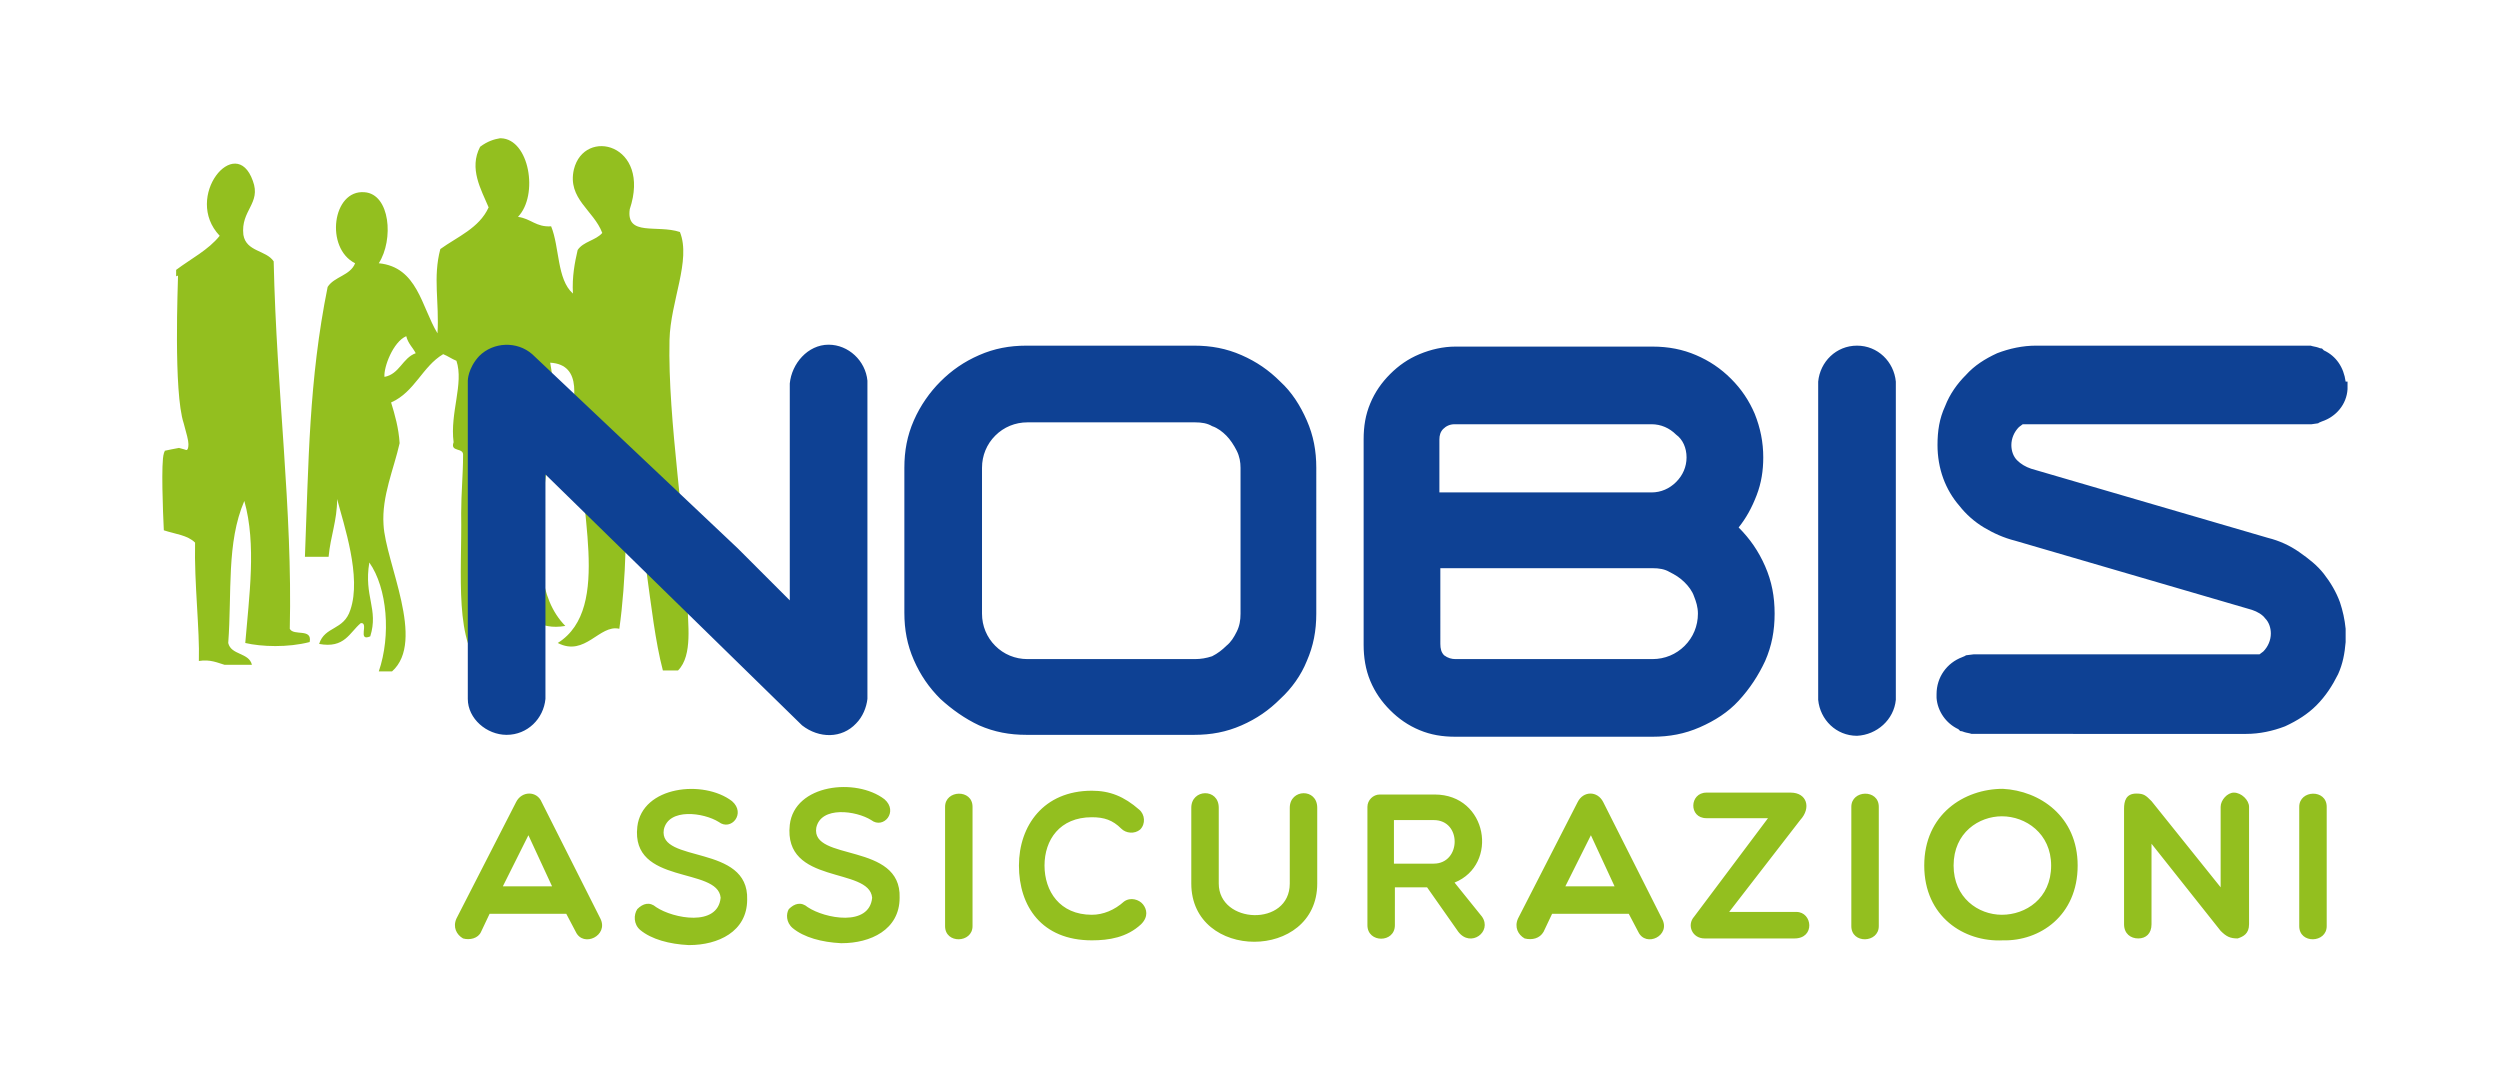
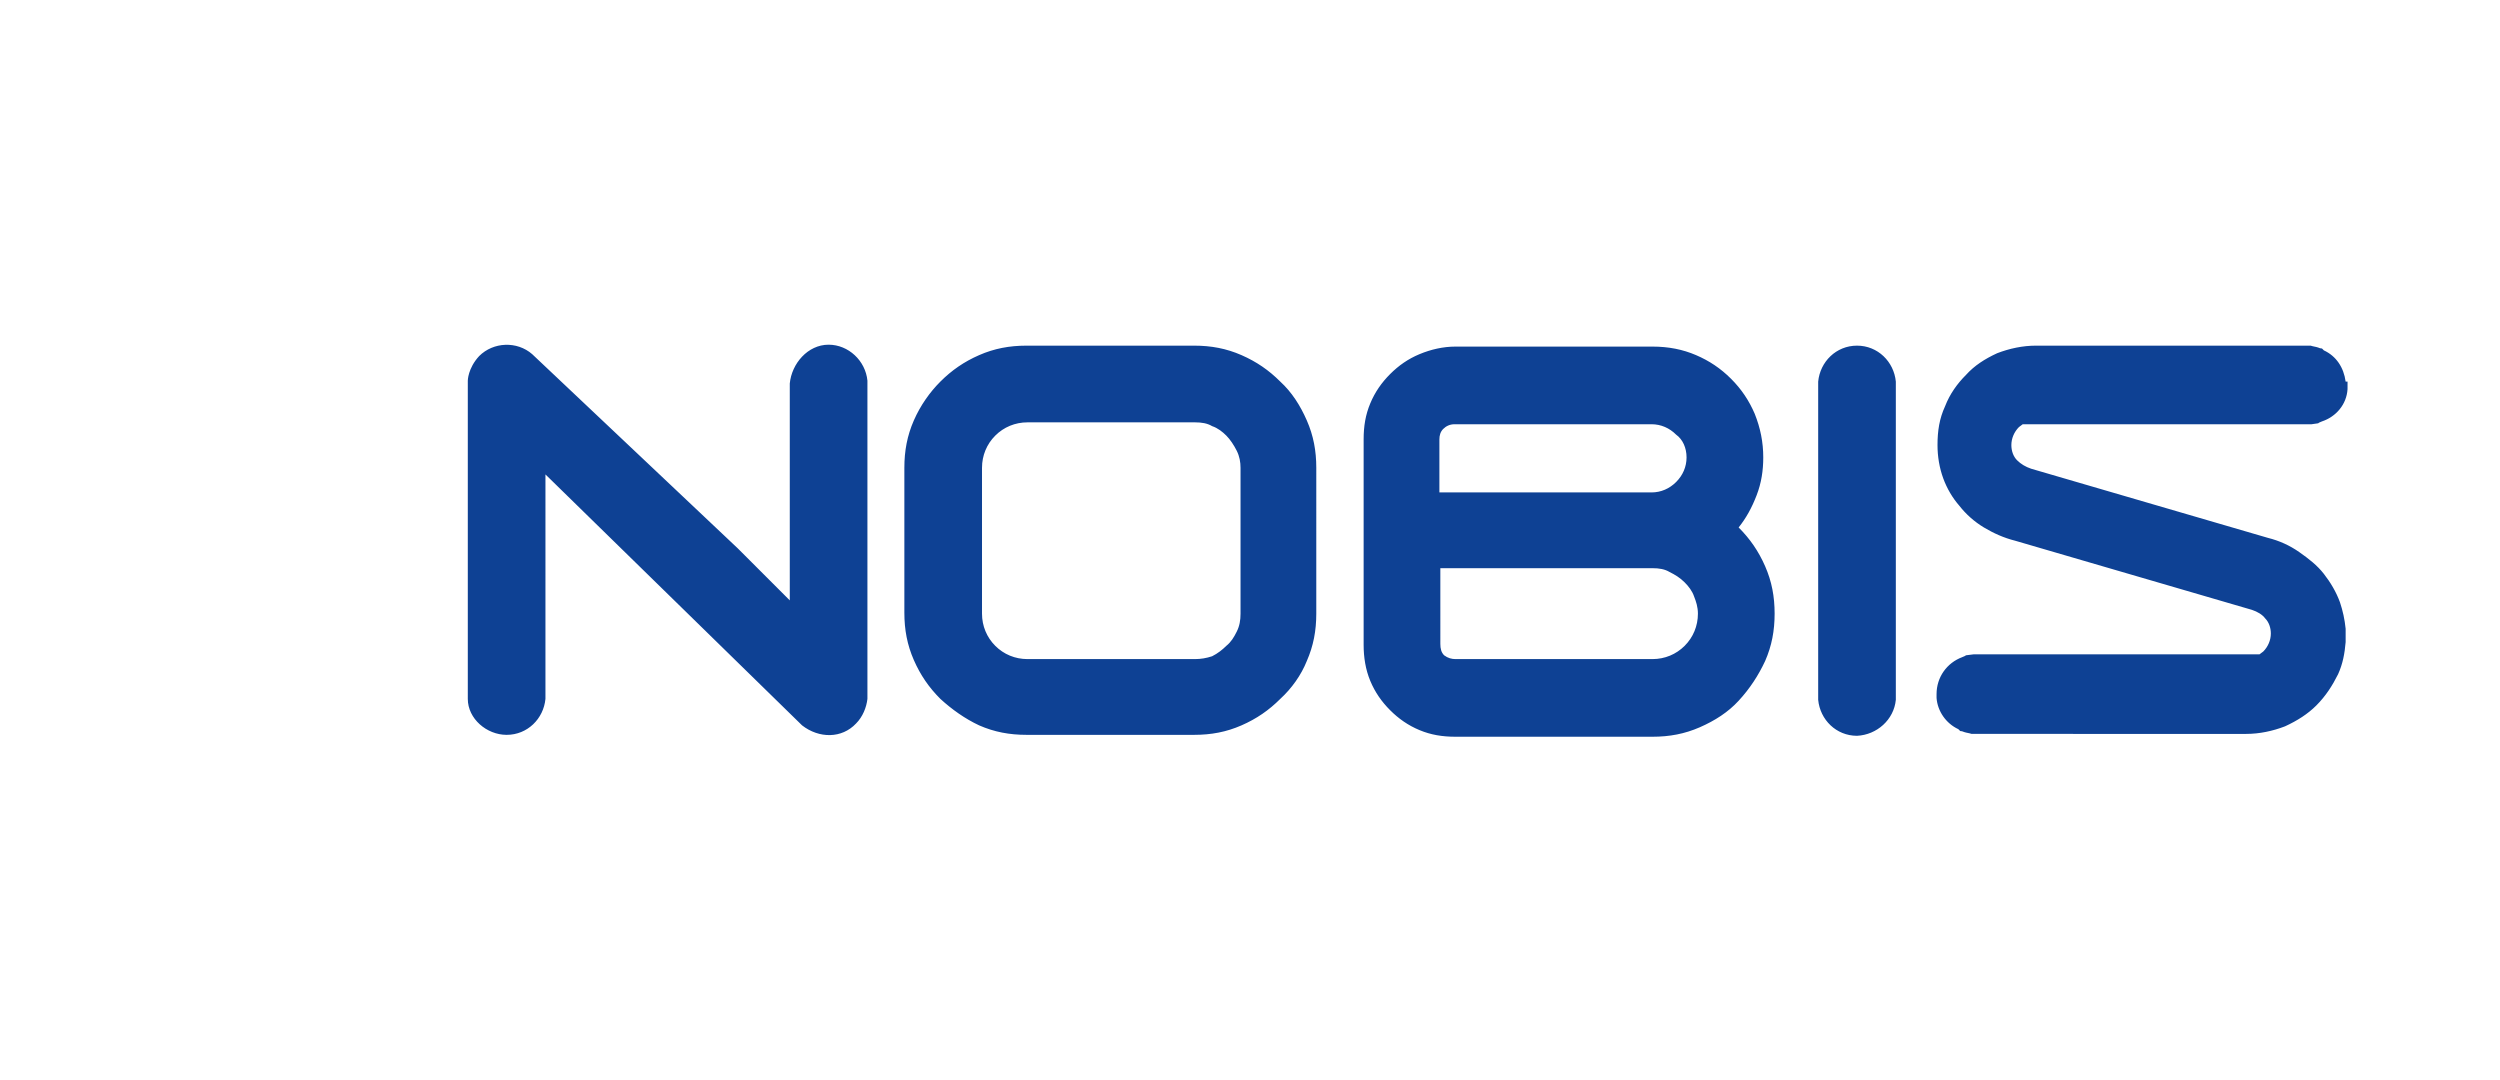
<svg xmlns="http://www.w3.org/2000/svg" version="1.1" id="Layer_1" x="0px" y="0px" viewBox="0 0 264 114" style="enable-background:new 0 0 264 114;" xml:space="preserve">
  <style type="text/css">
	.st0{fill:#93BF1F;}
	.st1{fill:#0E4194;}
</style>
  <g>
-     <path class="st0" d="M18.6,29.1l0-0.6c1.6-1.2,3.4-2.1,4.6-3.6c-3.9-4.1,1.7-10.9,3.5-5.8c0.9,2.4-1.3,3.1-1,5.7   c0.3,1.8,2.4,1.6,3.2,2.8c0.3,13.8,2,26.2,1.7,38.8c0.4,0.8,2.4-0.1,2.1,1.4c-2.3,0.6-5.1,0.5-6.8,0.1c0.4-4.9,1.2-10.4-0.1-15   c-1.9,4.4-1.3,9.7-1.7,15c0.3,1.3,2.2,1,2.5,2.3h-2.9C23,70,22.2,69.6,21,69.8c0.1-3.3-0.5-8.2-0.4-12.5c-0.8-0.8-2.1-0.9-3.3-1.3   c-0.1-2-0.3-7.2,0-8.1c0-0.1,0.1-0.2,0.1-0.3c0.4-0.1,1-0.2,1.5-0.3c0.4,0.1,0.7,0.2,0.7,0.2s0.3,0.2,0.3-0.6   c0-0.4-0.2-1.1-0.5-2.2c-1.1-3.3-0.6-14.9-0.6-15.6C18.6,29.2,18.6,29.2,18.6,29.1L18.6,29.1z M42.9,35.5c-1.4,0.6-2.4,3.3-2.3,4.3   c1.6-0.3,1.9-2,3.3-2.5C43.6,36.7,43.1,36.3,42.9,35.5L42.9,35.5z M50.7,15.5c0.8-0.6,1.5-0.8,2.1-0.9h0.1c3,0.1,4,6,1.8,8.3   c1.4,0.2,1.9,1.1,3.5,1c0.9,2.2,0.6,5.6,2.3,7.1c-0.1-1.8,0.2-3.3,0.5-4.6c0.6-0.9,1.9-1,2.6-1.8c-0.9-2.4-3.7-3.6-3-6.7   c1.1-4.5,8.2-2.7,5.9,4.2c-0.4,2.9,2.9,1.6,5.3,2.4c1.2,3-1,7.3-1.1,11.4c-0.2,8.7,1.8,19.7,1.9,27.8c0,2,0.6,5.5-1,7.1h-1.6   c-1.6-6.1-1.7-15.1-4.1-21.2c0.4,4.9,0.2,11.9-0.5,16.8c-2.1-0.5-3.6,3-6.5,1.5c5.9-3.7,1.9-14.8,2.5-21.8   c-0.2-0.5-0.7-0.6-1.4-0.7c0.7-3,1.6-6.9-1.9-7.1c1.6,8.1-4.2,21.9,1.6,27.8c-2.9,0.5-3.7-1.2-6-1.3c-0.9-4.2,0.7-10.1,0.1-13.9   c-2.4,5.7-0.3,14.9-2,20h-0.6c-3.3-2.9-2.4-10.2-2.5-16.7c0-2.1,0.2-4.1,0.2-6.1c0.1-0.9-1.4-0.3-1-1.4c-0.4-3.1,1.1-6.2,0.3-8.6   c-0.5-0.2-0.9-0.5-1.4-0.7c-2.2,1.3-3,4-5.5,5.1c0.4,1.3,0.8,2.7,0.9,4.3c-0.6,2.7-1.9,5.6-1.7,8.6c0.2,4,4.5,12.3,0.9,15.5H40   c1.3-3.8,0.9-8.8-1-11.5c-0.6,3.6,1,4.9,0.1,7.8c-1.4,0.6-0.1-1.5-1-1.4c-1.2,1-1.7,2.7-4.4,2.2c0.6-1.9,2.6-1.4,3.3-3.6   c1.2-3.5-0.7-9-1.4-11.7c0,2.3-0.7,3.9-0.9,6.1l-2.5,0c0.4-10,0.4-18.6,2.4-28.5c0.7-1.1,2.4-1.2,2.9-2.5c-3.2-1.6-2.4-7.8,1-7.5   c2.7,0.2,3.1,5,1.5,7.5c4.1,0.4,4.5,4.6,6.2,7.4c0.2-3.3-0.5-5.9,0.3-8.9c1.8-1.3,4.1-2.2,5.1-4.4C50.8,20,49.5,17.8,50.7,15.5   L50.7,15.5z" />
    <path class="st1" d="M247.7,40.3L247.7,40.3c-0.2-1.5-1-2.7-2.3-3.3c-0.1-0.1-0.1-0.1-0.2-0.2c0,0-0.2,0-0.4-0.1   c-0.3-0.1-0.5-0.1-0.8-0.2v0H215c-1.4,0-2.8,0.3-4.1,0.8c-1.3,0.6-2.4,1.3-3.3,2.3c-0.9,0.9-1.7,2-2.2,3.3   c-0.6,1.3-0.8,2.6-0.8,4.1c0,1.2,0.2,2.4,0.6,3.5c0.4,1.1,1,2.1,1.7,2.9c0.7,0.9,1.6,1.7,2.6,2.3c1,0.6,2.1,1.1,3.3,1.4l25,7.3   c0.6,0.2,1.1,0.5,1.4,0.9c0.4,0.4,0.6,1,0.6,1.6c0,0.7-0.3,1.4-0.8,1.9c-0.1,0.1-0.3,0.2-0.4,0.3H232v0h-21.8l-0.5,0h-1.3l-0.8,0.1   c-0.1,0.1-0.2,0.1-0.4,0.2c-1.6,0.6-2.7,2.1-2.7,3.9c0,0,0,0.1,0,0.1c0,0.1,0,0.1,0,0.2c0,0,0,0.1,0,0.1c0.1,1.4,1,2.7,2.3,3.3   c0.1,0.1,0.1,0.1,0.2,0.2c0,0,0.2,0,0.4,0.1c0.3,0.1,0.5,0.1,0.8,0.2l0.2,0c0.2,0,0.4,0,0.5,0h1l0.3,0H232v0h5.2   c1.4,0,2.8-0.3,4.1-0.8c1.3-0.6,2.4-1.3,3.3-2.2c1-1,1.7-2.1,2.3-3.3c0.5-1.1,0.7-2.2,0.8-3.4v-1.4c-0.1-1-0.3-1.9-0.6-2.8   c-0.4-1.1-1-2.1-1.7-3c-0.7-0.9-1.6-1.6-2.6-2.3c-1-0.7-2.1-1.2-3.3-1.5l-25-7.3c-0.6-0.2-1.1-0.5-1.5-0.9c-0.4-0.4-0.6-1-0.6-1.6   c0-0.7,0.3-1.4,0.8-1.9c0.1-0.1,0.3-0.2,0.4-0.3h8.2l0.5,0h21.8v0l0.7-0.1c0.1-0.1,0.2-0.1,0.4-0.2c1.5-0.5,2.6-1.8,2.7-3.4V40.3   L247.7,40.3z M200.2,73.9L200.2,73.9l0-33.6h0c-0.2-2.1-1.9-3.8-4.1-3.8c-2.2,0-3.9,1.7-4.1,3.8h0v33.6h0c0.2,2.1,1.9,3.8,4.1,3.8   C198.2,77.6,200,76,200.2,73.9L200.2,73.9z M186.4,69.8c0.7-1.6,1-3.2,1-5c0-1.8-0.3-3.4-1-5c-0.7-1.6-1.6-2.9-2.8-4.1   c0.8-1,1.4-2.1,1.9-3.4c0.5-1.3,0.7-2.6,0.7-4c0-1.6-0.3-3.1-0.9-4.6c-0.6-1.4-1.4-2.6-2.5-3.7c-1.1-1.1-2.3-1.9-3.7-2.5   c-1.4-0.6-2.9-0.9-4.6-0.9h-20.8c-1.3,0-2.6,0.3-3.8,0.8c-1.2,0.5-2.2,1.2-3.1,2.1c-0.9,0.9-1.6,1.9-2.1,3.1   c-0.5,1.2-0.7,2.4-0.7,3.8v21.7c0,1.3,0.2,2.6,0.7,3.8c0.5,1.2,1.2,2.2,2.1,3.1c0.9,0.9,1.9,1.6,3.1,2.1c1.2,0.5,2.4,0.7,3.8,0.7   h20.8c1.8,0,3.4-0.3,5-1c1.6-0.7,3-1.6,4.1-2.8C184.8,72.7,185.7,71.3,186.4,69.8L186.4,69.8z M178.1,48.3c0,1-0.4,1.9-1.1,2.6   c-0.7,0.7-1.6,1.1-2.6,1.1H152v-5.6c0-0.4,0.1-0.8,0.4-1.1c0.3-0.3,0.7-0.5,1.2-0.5h20.8c1,0,1.9,0.4,2.6,1.1   C177.7,46.4,178.1,47.3,178.1,48.3L178.1,48.3z M179.3,64.8c0,1.3-0.5,2.5-1.4,3.4c-0.9,0.9-2.1,1.4-3.4,1.4h-20.8   c-0.4,0-0.8-0.1-1.2-0.4c-0.3-0.3-0.4-0.7-0.4-1.2V60h22.4c0.7,0,1.3,0.1,1.8,0.4c0.6,0.3,1.1,0.6,1.6,1.1c0.4,0.4,0.8,0.9,1,1.5   C179.1,63.5,179.3,64.1,179.3,64.8L179.3,64.8z M138,69.8c0.7-1.6,1-3.2,1-5V49.4c0-1.8-0.3-3.4-1-5c-0.7-1.6-1.6-3-2.8-4.1   c-1.2-1.2-2.5-2.1-4.1-2.8c-1.6-0.7-3.2-1-5-1h-17.7c-1.8,0-3.4,0.3-5,1c-1.6,0.7-2.9,1.6-4.1,2.8c-1.1,1.1-2.1,2.5-2.8,4.1   c-0.7,1.6-1,3.2-1,5v15.3c0,1.8,0.3,3.4,1,5c0.7,1.6,1.6,2.9,2.8,4.1c1.2,1.1,2.6,2.1,4.1,2.8c1.6,0.7,3.2,1,5,1h17.7   c1.8,0,3.4-0.3,5-1c1.6-0.7,2.9-1.6,4.1-2.8C136.4,72.7,137.4,71.3,138,69.8L138,69.8z M131,64.8c0,0.7-0.1,1.3-0.4,1.9   c-0.3,0.6-0.6,1.1-1.1,1.5c-0.4,0.4-0.9,0.8-1.5,1.1c-0.6,0.2-1.2,0.3-1.8,0.3h-17.7c-1.3,0-2.5-0.5-3.4-1.4   c-0.9-0.9-1.4-2.1-1.4-3.4V49.4c0-1.3,0.5-2.5,1.4-3.4c0.9-0.9,2.1-1.4,3.4-1.4h17.7c0.7,0,1.3,0.1,1.8,0.4c0.6,0.2,1.1,0.6,1.5,1   c0.4,0.4,0.8,1,1.1,1.6c0.3,0.6,0.4,1.2,0.4,1.8V64.8L131,64.8z M90.4,76.4c0.7-0.7,1.1-1.7,1.2-2.6l0-33.6c-0.2-2.1-2-3.8-4.1-3.8   c-2.2,0-3.9,2-4.1,4.1l0-0.3v23.2l-5.5-5.5L56.2,37.4c-1.6-1.4-4.1-1.3-5.6,0.2c-1.2,1.3-1.2,2.6-1.2,2.6l0,33.6   c0,2.1,2,3.8,4.1,3.8c2.2,0,3.9-1.7,4.1-3.8h0V50.1l27.1,26.5C86.5,78,88.9,78,90.4,76.4L90.4,76.4z" />
-     <path class="st0" d="M50.8,98.4l0.9-1.9h8.1l1,1.9c0.8,1.7,3.5,0.4,2.6-1.4l-6.2-12.3c-0.5-1.2-2.1-1.2-2.7,0L48.2,97   c-0.4,0.9,0,1.7,0.7,2.1C49.6,99.3,50.5,99.1,50.8,98.4L50.8,98.4z M53.1,93.6l2.7-5.4l2.5,5.4H53.1L53.1,93.6z M76.1,94.8   c-0.3,3.1-5,2.2-6.8,1c-0.7-0.6-1.4-0.4-2,0.2c-0.4,0.6-0.4,1.6,0.3,2.2c1.2,1,3.1,1.5,5.1,1.6h0.1c3,0,6.1-1.4,6.1-4.8   c0.2-5.9-9.4-3.8-8.8-7.4c0.5-2.3,4.2-1.8,5.8-0.8c1.3,1,2.9-0.9,1.4-2.2c-3-2.3-9.5-1.6-10,2.7C66.6,93.5,75.8,91.5,76.1,94.8   L76.1,94.8z M92.1,94.8c-0.3,3.1-5,2.2-6.8,1c-0.7-0.6-1.4-0.4-2,0.2C83,96.5,83,97.4,83.7,98c1.2,1,3.1,1.5,5.1,1.6h0.1   c3,0,6.1-1.4,6.1-4.8c0.2-5.9-9.4-3.8-8.8-7.4c0.5-2.3,4.2-1.8,5.8-0.8c1.3,1,2.9-0.9,1.4-2.2c-3-2.3-9.5-1.6-10,2.7   C82.7,93.5,91.8,91.5,92.1,94.8L92.1,94.8z M99.8,97.8c0,1.9,2.9,1.8,2.9,0V85.2c0-1.9-2.9-1.8-2.9,0V97.8L99.8,97.8z M115.3,99.3   c1.8,0,3.7-0.3,5.2-1.7c0.8-0.8,0.6-1.6,0.2-2.1c-0.4-0.5-1.3-0.8-2-0.3c-1,0.9-2.2,1.4-3.4,1.4c-3.4,0-5-2.5-5-5.2   c0-2.7,1.6-5.1,5-5.1c1.3,0,2.2,0.3,3.1,1.2c0.5,0.5,1.4,0.6,2,0.1c0.6-0.6,0.5-1.6-0.1-2.1c-1.6-1.4-3.1-2-5-2   c-5.1,0-7.7,3.7-7.7,7.9C107.6,95.7,110,99.3,115.3,99.3L115.3,99.3z M136.2,93.3c0,4.6-7.5,4.3-7.5,0v-8c0-2.1-2.9-2-2.9,0v8   c0,8.2,13.3,8.2,13.3,0v-8c0-2.1-2.9-2-2.9,0V93.3L136.2,93.3z M147.2,93.7h3.5l3.3,4.7c1.3,1.7,3.6,0,2.5-1.6l-2.9-3.6   c4.7-1.9,3.5-9.3-2.1-9.3h-5.8c-0.7,0-1.3,0.6-1.3,1.3v12.5c0,1.9,2.9,1.9,2.9,0V93.7L147.2,93.7z M147.2,86.6h4.2   c3,0,2.9,4.6,0,4.6h-4.2V86.6L147.2,86.6z M163,98.4l0.9-1.9h8.1l1,1.9c0.8,1.7,3.5,0.4,2.5-1.4l-6.2-12.3c-0.6-1.2-2.1-1.2-2.7,0   L160.3,97c-0.4,0.9,0,1.7,0.7,2.1C161.8,99.3,162.6,99.1,163,98.4L163,98.4z M165.3,93.6l2.7-5.4l2.5,5.4H165.3L165.3,93.6z    M189.5,99.1c2.2,0,1.9-2.8,0.2-2.8h-7.1l7.5-9.7c1.2-1.3,0.7-2.9-1-2.9h-8.9c-1.8,0-1.9,2.7,0,2.7h6.5l-7.8,10.4   c-0.8,0.9-0.2,2.3,1.1,2.3H189.5L189.5,99.1z M195.5,97.8c0,1.9,2.9,1.8,2.9,0V85.2c0-1.9-2.9-1.8-2.9,0V97.8L195.5,97.8z    M219.4,91.4c0-5.2-4-7.9-7.9-8.1c-4.1,0-8.3,2.7-8.3,8.1c0,5.4,4.2,8.1,8.3,7.9C215.4,99.4,219.4,96.7,219.4,91.4L219.4,91.4z    M216.6,91.4c0,3.5-2.7,5.2-5.2,5.2c-2.5,0-5.1-1.8-5.1-5.2c0-3.5,2.7-5.2,5.1-5.2C213.9,86.2,216.6,88,216.6,91.4L216.6,91.4z    M224.3,97.6c0,1,0.7,1.5,1.5,1.5c0.8,0,1.4-0.5,1.4-1.5v-8.5l7.3,9.2c0.6,0.6,1,0.8,1.8,0.8c0.6-0.2,1.2-0.5,1.2-1.5V85.2   c0-0.7-0.8-1.5-1.6-1.5c-0.7,0-1.4,0.8-1.4,1.5v8.5l-7.3-9.1c-0.6-0.6-0.8-0.8-1.6-0.8c-1.1,0-1.3,0.8-1.3,1.6V97.6L224.3,97.6z    M242.8,97.8c0,1.9,2.9,1.8,2.9,0V85.2c0-1.9-2.9-1.8-2.9,0V97.8L242.8,97.8z" />
  </g>
</svg>